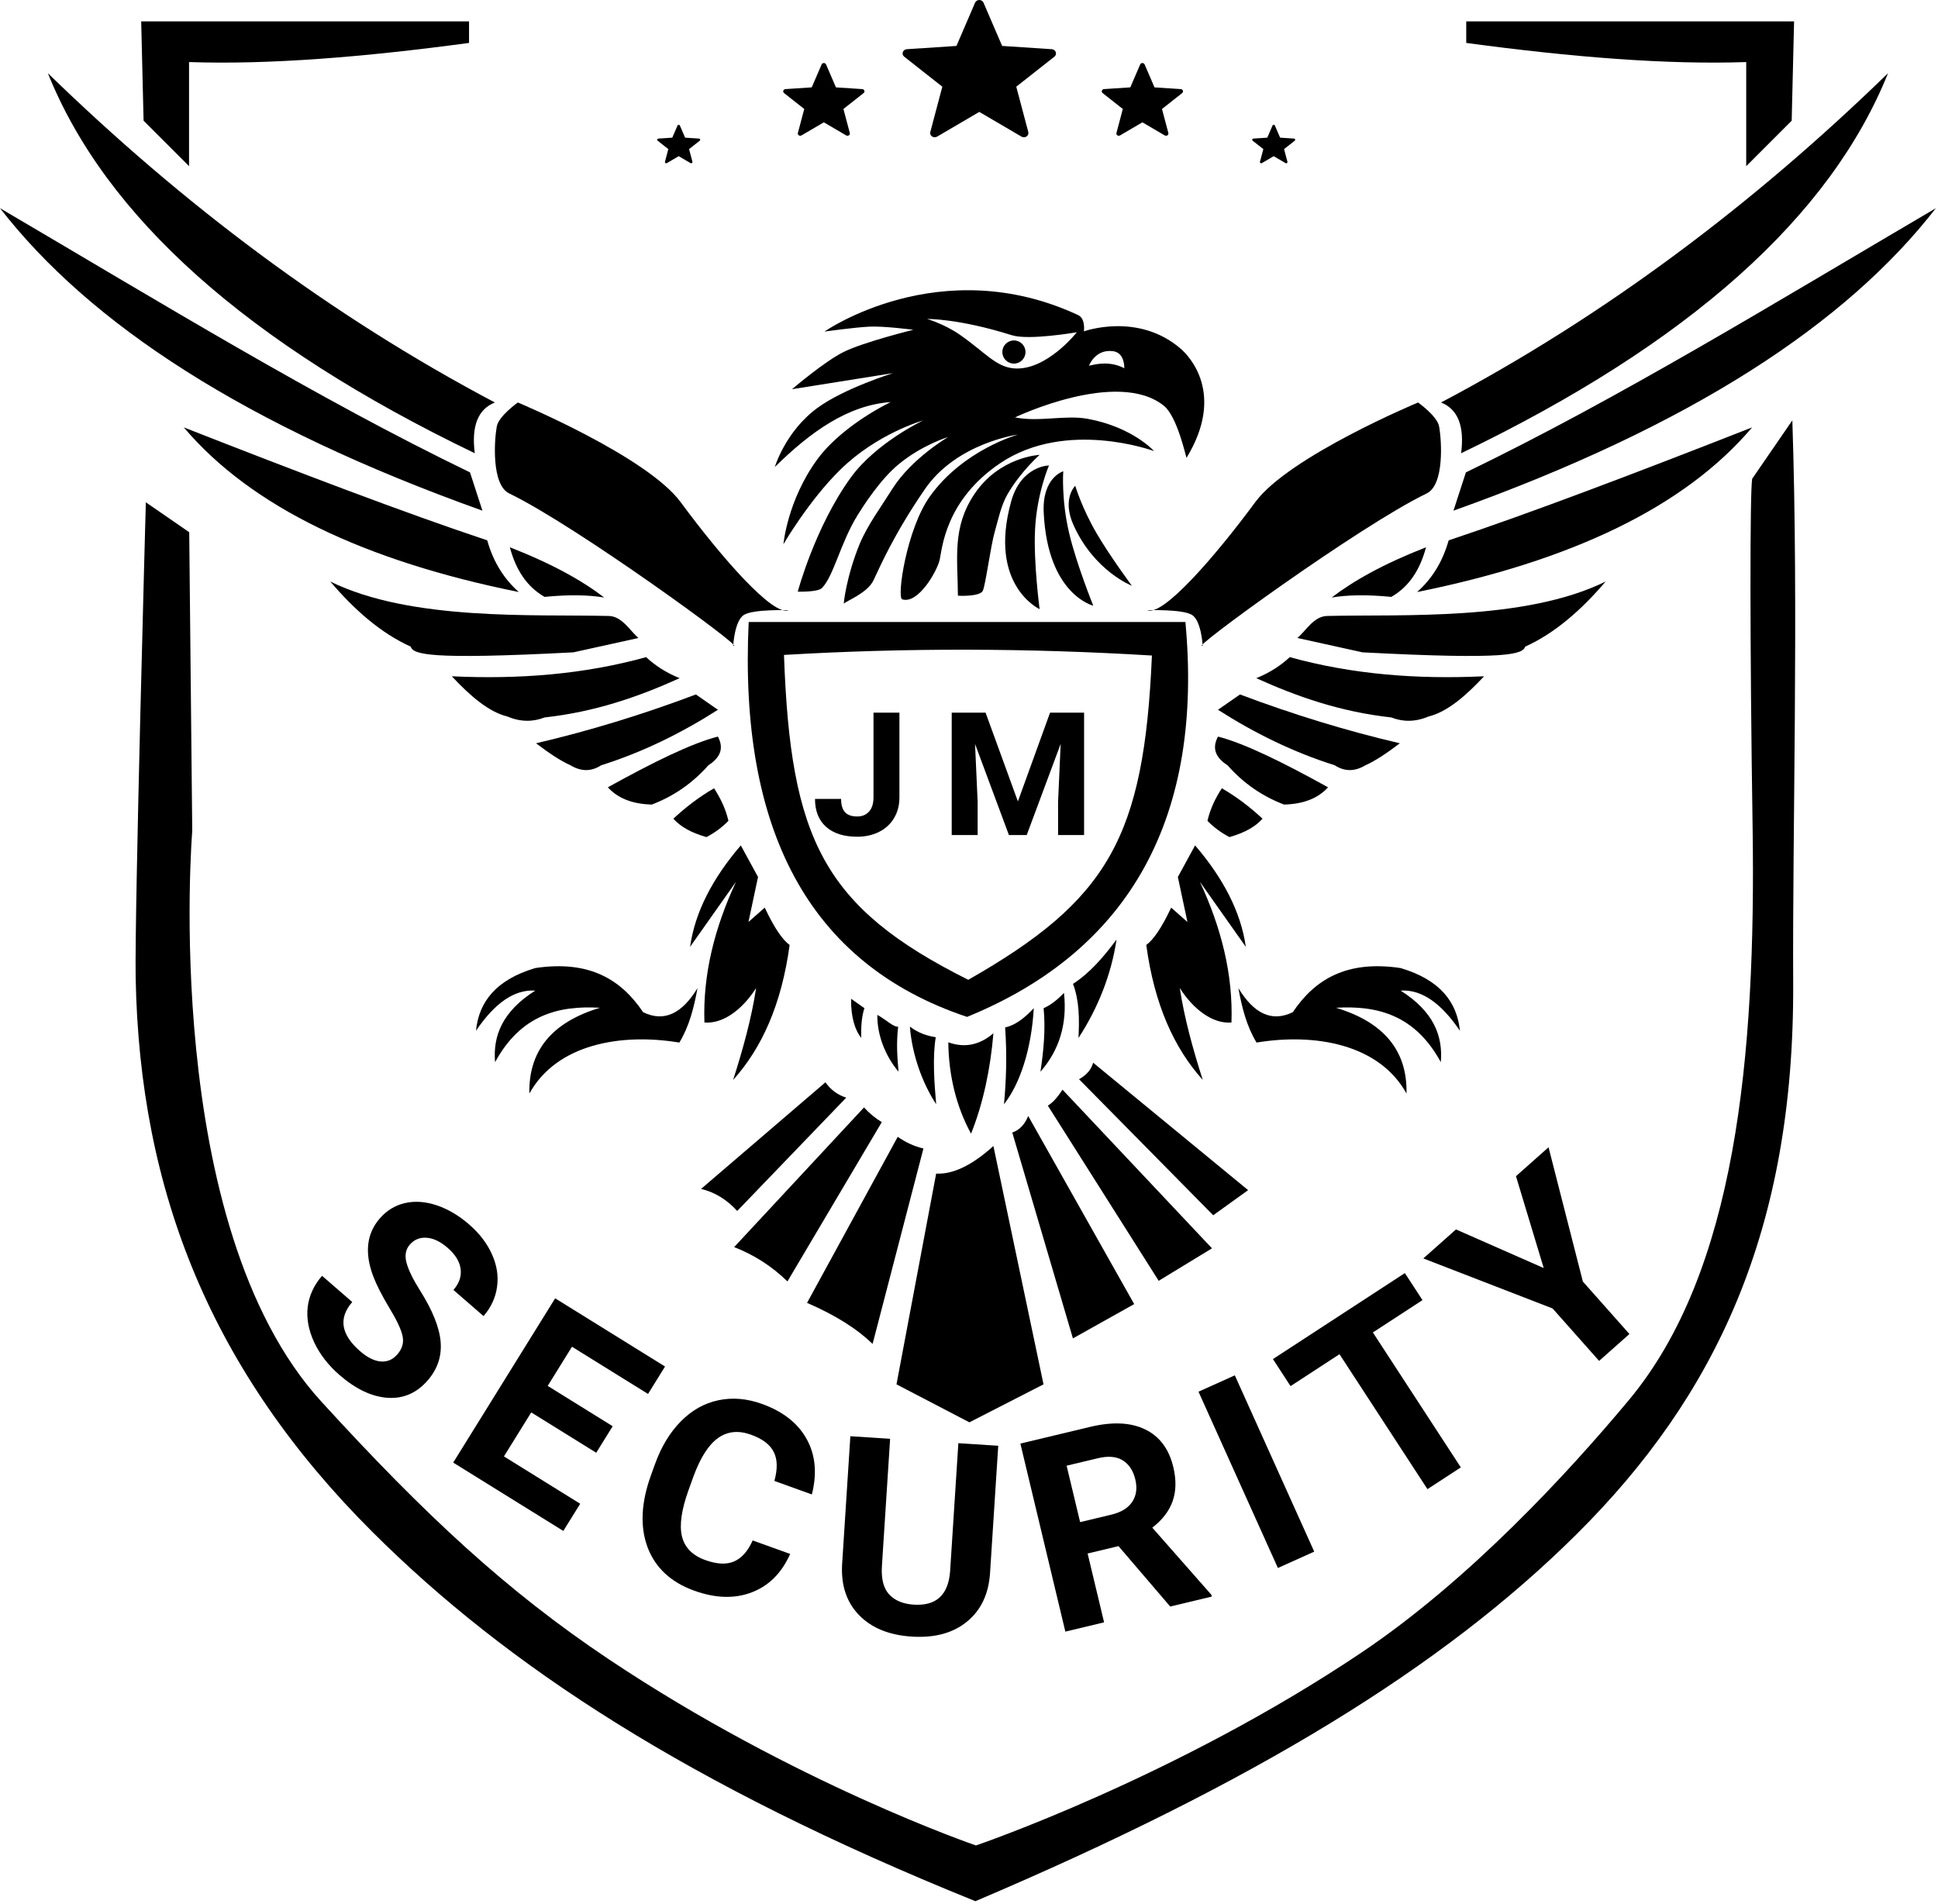
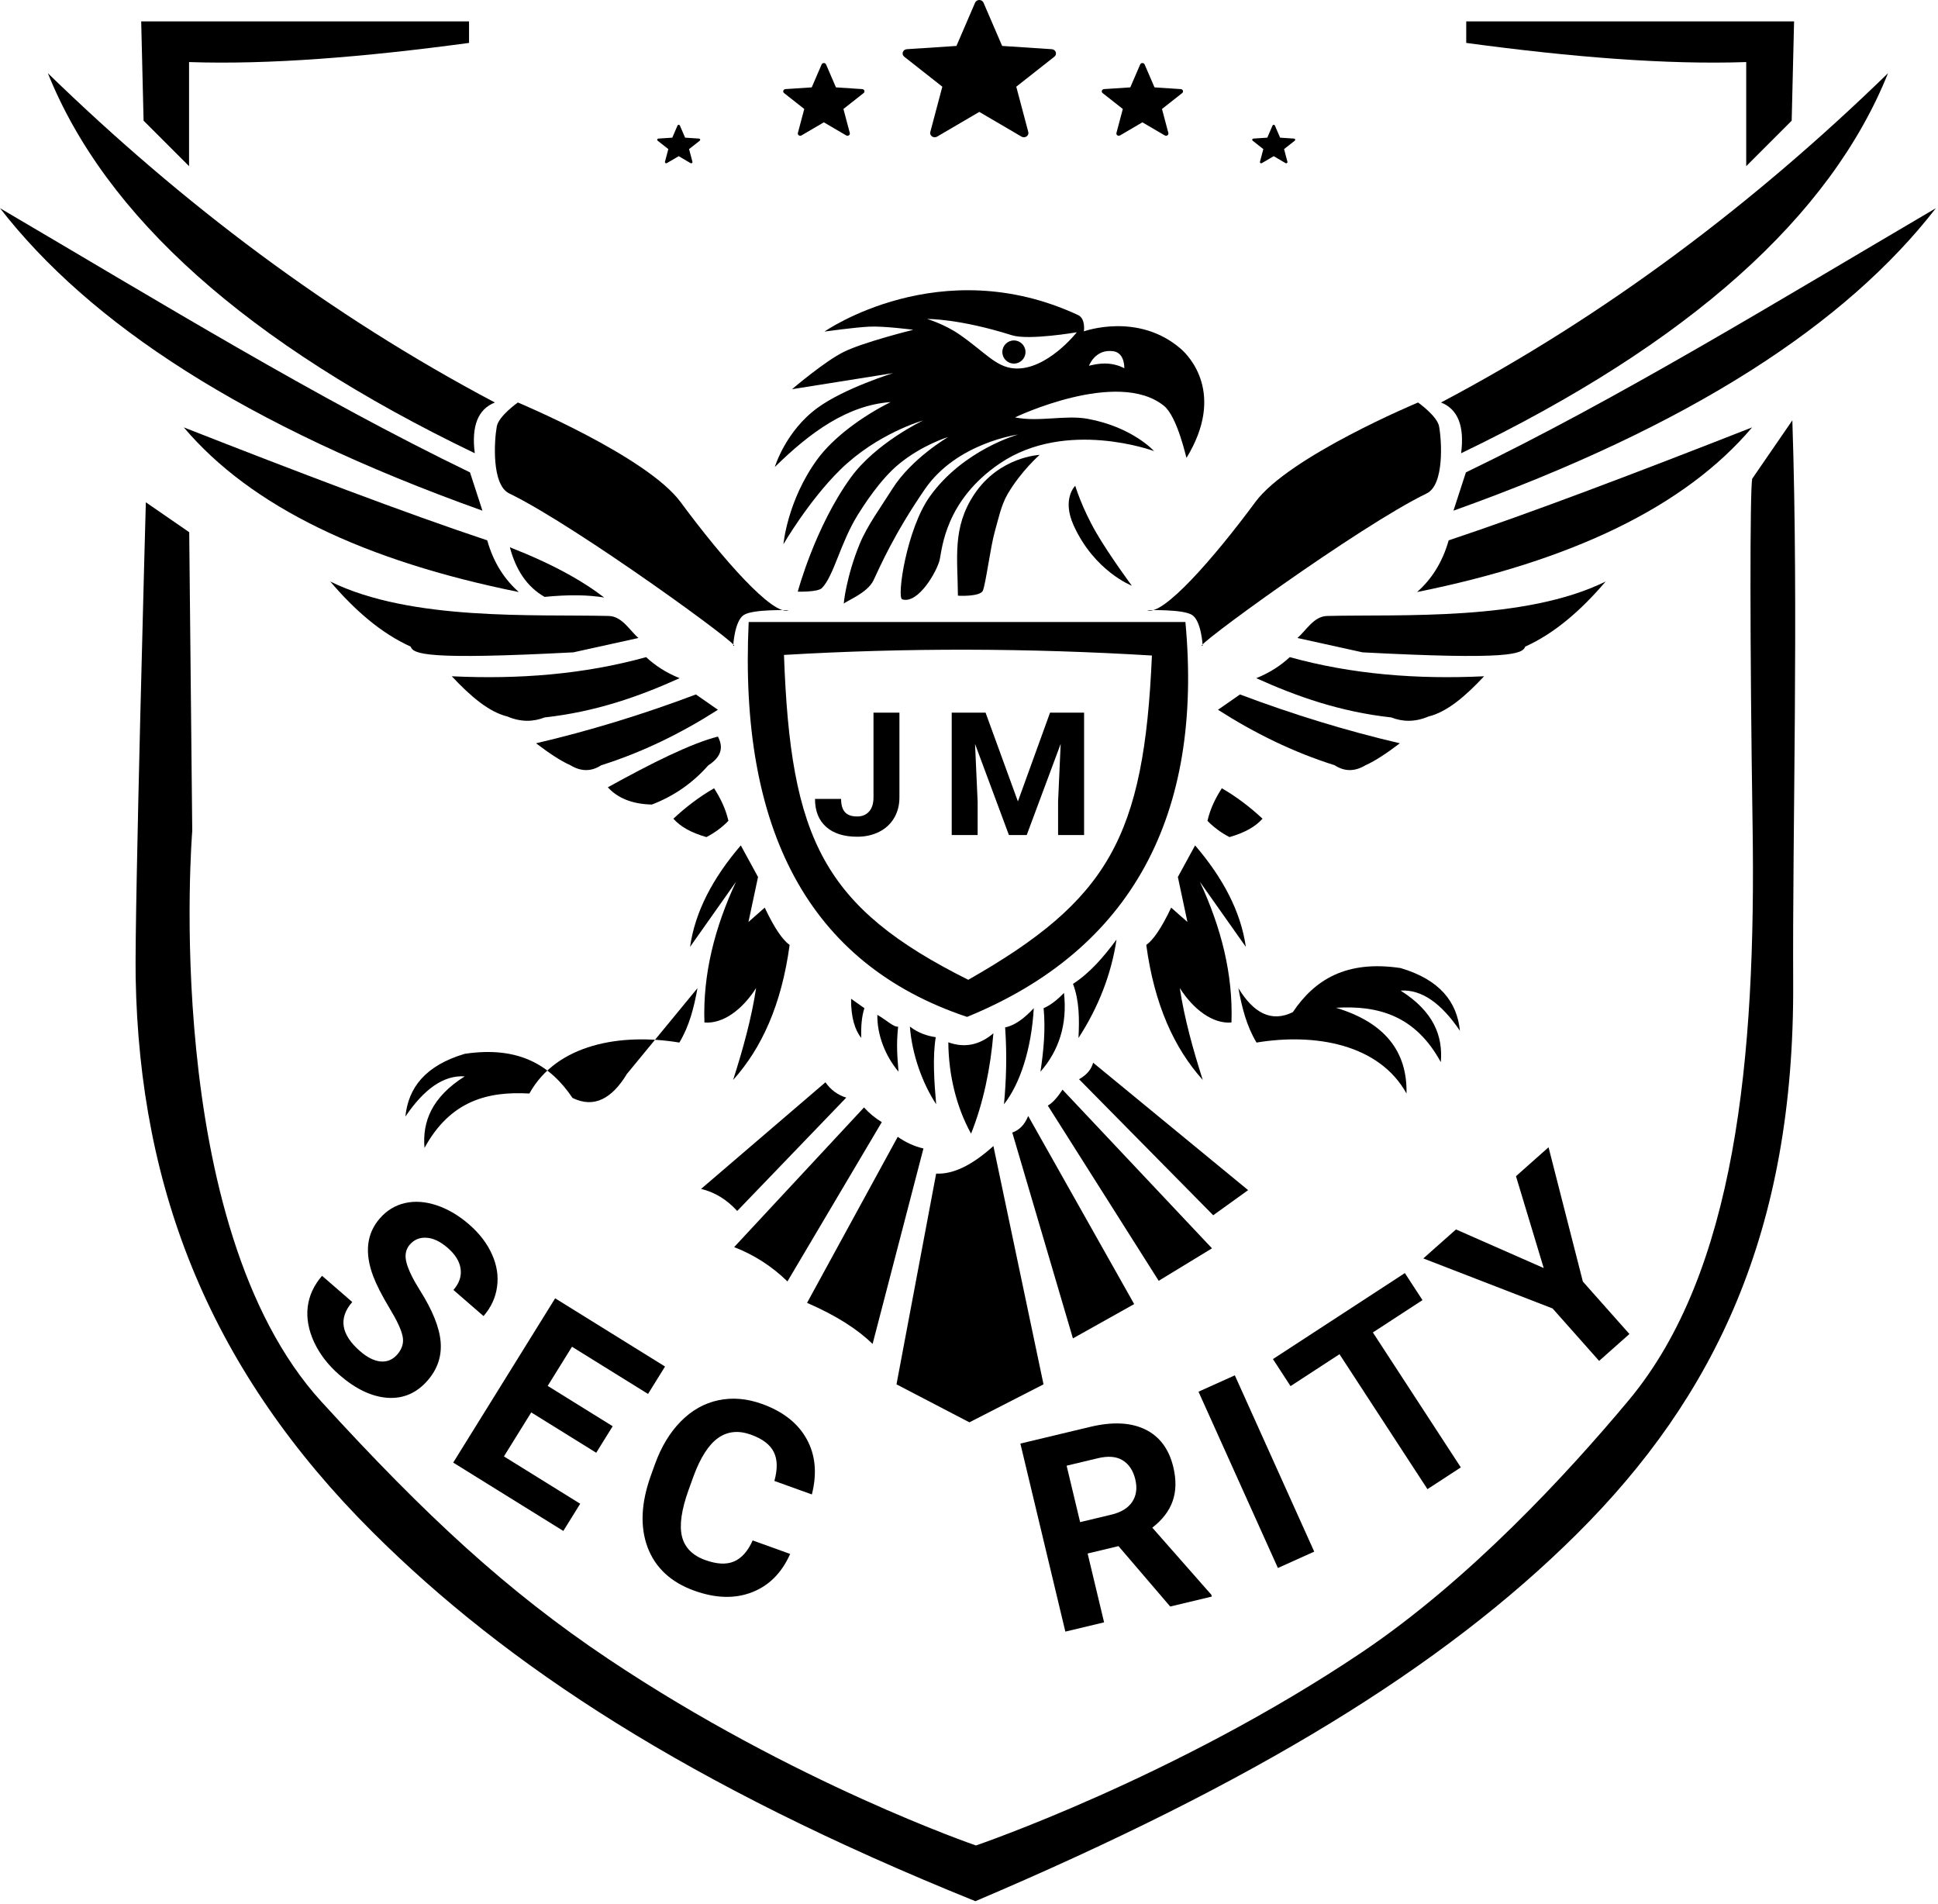
<svg xmlns="http://www.w3.org/2000/svg" width="100%" height="100%" viewBox="0 0 563 553" version="1.1" xml:space="preserve" style="fill-rule:evenodd;clip-rule:evenodd;stroke-linejoin:round;stroke-miterlimit:2;">
  <g>
    <g>
      <path d="M302.014,132.139c0,-0 -11.704,0.484 -19.011,11.488c-6.427,9.68 -4.794,18.48 -4.724,29.392c0.001,0.083 6.415,0.35 7.231,-1.4c0.817,-1.749 2.258,-12.948 3.499,-17.262c0.958,-3.327 1.801,-7.549 3.681,-10.784c3.879,-6.678 9.324,-11.434 9.324,-11.434Z" />
-       <path d="M304.737,135.209c0,-0 -8.095,0.032 -10.99,10.463c-6.766,24.385 8.267,31.279 8.267,31.279c0,0 -1.788,-13.452 -1.332,-23.019c0.505,-10.595 4.055,-18.723 4.055,-18.723Z" />
-       <path d="M308.882,136.903c-0,0 -6.167,1.763 -5.679,11.991c1.141,23.912 14.391,27.045 14.391,27.045c-0,0 -4.841,-12.009 -6.966,-20.92c-2.353,-9.868 -1.746,-18.116 -1.746,-18.116Z" />
      <path d="M312.364,141.114c-0,-0 -3.967,3.772 -0.468,11.497c6.046,13.353 16.909,17.536 16.909,17.536c-0,-0 -6.431,-8.688 -10.277,-15.294c-4.26,-7.314 -6.164,-13.739 -6.164,-13.739Z" />
      <path d="M230.084,113.061c-0,-0 9.52,-8.137 15.085,-10.863c5.873,-2.877 20.152,-6.4 20.152,-6.4c0,-0 -8.495,-1.117 -12.754,-0.911c-4.301,0.207 -13.051,1.428 -13.051,1.428c-0,-0 33.57,-23.461 73.679,-4.788c2.242,1.043 1.68,4.731 1.68,4.731c-0,-0 15.725,-5.705 28.166,5.078c2.313,2.006 13.05,12.971 1.654,31.657c-0.093,0.152 -2.61,-11.937 -6.585,-15.127c-13.525,-10.856 -43.246,3.381 -43.246,3.381c6.924,1.428 14.598,-0.786 21.152,0.424c13.017,2.402 19.247,9.365 19.247,9.365c-0,-0 -25.527,-9.461 -44.787,3.576c-15.881,10.75 -16.777,24.786 -17.489,27.989c-0.712,3.204 -6.196,12.971 -10.886,11.503c-1.645,-0.515 1.269,-20.467 8.058,-29.937c9.709,-13.544 25.595,-17.937 25.595,-17.937c-0,0 -17.795,2.38 -27.051,15.84c-9.102,13.235 -13.17,22.78 -14.95,26.517c-1.779,3.737 -8.092,6.051 -8.584,6.763c-0.192,0.277 0.731,-8.012 4.576,-17.346c2.214,-5.373 6.188,-10.726 9.446,-15.927c5.595,-8.93 16.274,-15.135 16.274,-15.135c0,0 -7.489,2.235 -14.375,7.899c-5.44,4.475 -10.367,12.255 -11.877,14.678c-5.069,8.133 -6.959,17.74 -10.443,21.309c-1.184,1.213 -7.015,1.045 -7.015,1.045c0,-0 4.992,-18.769 15.379,-33.126c7.324,-10.123 21.035,-16.61 21.035,-16.61c-0,0 -13.275,3.707 -24.093,14.337c-9.165,9.005 -16.484,21.613 -16.484,21.613c-0,-0 1.106,-12.623 9.765,-24.554c4.704,-6.481 13.177,-12.63 21.379,-16.735c-12.485,0.898 -23.346,8.727 -33.644,18.86c-0,0 3.07,-10.37 12.404,-17.184c7.827,-5.713 21.947,-10.087 21.947,-10.087l-29.359,4.674Zm39.255,-20.401c-0,-0 4.982,1.442 9.477,4.562c7.281,5.052 10.494,9.401 15.826,9.795c9.412,0.696 18.183,-10.499 18.183,-10.499c0,0 -13.965,2.412 -18.863,0.866c-15.524,-4.899 -24.623,-4.724 -24.623,-4.724Zm47.016,13.593c-0,-0 2.956,-0.849 5.598,-0.619c2.912,0.254 4.662,1.348 4.662,1.348c0,-0 0.22,-4.477 -3.207,-4.957c-5.268,-0.739 -7.053,4.228 -7.053,4.228Z" />
    </g>
    <g>
      <path d="M275.491,302.776c4.667,1.685 9.039,0.858 13.099,-2.62c-0.84,10.118 -2.92,20.255 -6.493,29.158c-4.343,-7.891 -6.515,-17.128 -6.606,-26.538Z" />
      <path d="M291.997,298.448c2.775,-0.547 5.549,-2.605 8.324,-5.582c-0.684,11.958 -4.023,22.023 -8.656,27.906c0.643,-6.909 0.903,-14.201 0.332,-22.324Z" />
      <path d="M303.175,292.866c1.972,-0.849 3.944,-2.377 5.916,-4.442c1.027,9.151 -1.482,16.781 -6.834,22.894c0.927,-6.15 1.511,-12.301 0.918,-18.452Z" />
      <path d="M311.711,285.805c4.94,-3.202 8.92,-7.844 12.643,-12.871c-1.487,10.038 -5.309,19.766 -11.048,28.589c0.269,-5.496 0.262,-10.83 -1.595,-15.718Z" />
      <path d="M264.329,298.22c2.506,1.9 5.011,2.694 7.517,3.075c-0.966,5.624 -0.438,13.245 0.114,19.477c-3.966,-6.064 -7.006,-14.363 -7.631,-22.552Z" />
      <path d="M260.912,298.22c-1.262,0.217 -3.257,-1.812 -6.037,-3.417c-0.096,5.803 2.299,11.927 6.151,16.515c-0.348,-4.436 -0.678,-7.751 -0.114,-13.098Z" />
      <path d="M247.244,290.133l3.873,2.733c-0.799,2.392 -1.025,5.355 -0.912,8.657c-1.745,-2.161 -3.038,-5.889 -2.961,-11.39Z" />
    </g>
    <g id="Ebene3">
      <path d="M271.96,340.916c5.054,0.268 10.627,-2.583 16.63,-8.009l14.558,69.23l-21.534,11.034l-21.178,-11.034l11.524,-61.221Z" />
      <path d="M294.072,328.992c1.998,-0.689 3.577,-2.218 4.627,-4.805l30.788,54.636l-17.797,9.966l-17.618,-59.797Z" />
      <path d="M304.394,321.161c1.199,-0.646 2.597,-2.083 4.271,-4.627l43.424,46.094l-15.483,9.432l-32.212,-50.899Z" />
      <path d="M313.47,313.509c2.393,-1.345 3.599,-2.987 4.093,-4.806l45.026,37.018l-10.144,7.296l-38.975,-39.508Z" />
      <path d="M260.792,330.238c2.271,1.568 4.729,2.762 7.474,3.381l-14.771,56.772c-4.321,-4.2 -10.451,-8.199 -19.043,-11.924l26.34,-48.229Z" />
      <path d="M256.164,325.966c-1.954,-1.189 -3.681,-2.607 -5.161,-4.271l-37.729,40.577c5.618,2.18 10.814,5.413 15.483,9.966l27.407,-46.272Z" />
      <path d="M203.664,345.365c3.975,0.947 7.474,3.087 10.5,6.407l31.678,-32.924c-2.496,-0.765 -4.504,-2.261 -6.051,-4.45l-36.127,30.967Z" />
      <path d="M280.934,295.397c-46.288,-15.465 -66.274,-54.75 -63.436,-114.706l126.872,-0c5.193,55.854 -15.387,95.091 -63.436,114.706Zm0.348,-10.776c40.701,-23.164 51.088,-41.372 53.356,-94.198c-35.629,-2.16 -71.257,-2.285 -106.886,-0.174c1.889,53.481 11.357,73.284 53.53,94.372Z" />
      <path d="M283.271,0.772c0.201,-0.467 0.684,-0.772 1.22,-0.772c0.537,0 1.019,0.305 1.22,0.772l5.403,12.536c0.004,0.011 0.012,0.02 0.021,0.026c0.01,0.006 0.021,0.01 0.032,0.011l14.38,0.946c0.535,0.035 0.994,0.372 1.159,0.85c0.166,0.479 0.006,1.003 -0.405,1.327l-11.041,8.694c-0.009,0.007 -0.015,0.016 -0.019,0.027c-0.004,0.01 -0.004,0.022 -0.001,0.032l3.484,13.122c0.13,0.488 -0.069,1.001 -0.503,1.297c-0.434,0.295 -1.016,0.315 -1.471,0.048l-12.226,-7.163c-0.01,-0.006 -0.021,-0.009 -0.033,-0.009c-0.011,-0 -0.023,0.003 -0.033,0.009l-12.226,7.163c-0.455,0.267 -1.037,0.247 -1.47,-0.048c-0.434,-0.296 -0.633,-0.809 -0.504,-1.297l3.485,-13.122c0.002,-0.01 0.002,-0.022 -0.002,-0.032c-0.003,-0.011 -0.01,-0.02 -0.019,-0.027l-11.04,-8.694c-0.411,-0.324 -0.572,-0.848 -0.406,-1.327c0.166,-0.478 0.625,-0.815 1.16,-0.85l14.379,-0.946c0.012,-0.001 0.023,-0.005 0.032,-0.011c0.01,-0.006 0.017,-0.015 0.022,-0.026l5.402,-12.536Z" />
      <path d="M238.686,18.721c0.106,-0.247 0.362,-0.409 0.646,-0.409c0.284,-0 0.54,0.162 0.646,0.409l2.862,6.642c0.003,0.005 0.007,0.01 0.012,0.013c0.005,0.004 0.011,0.006 0.017,0.006l7.618,0.501c0.283,0.019 0.526,0.197 0.614,0.451c0.088,0.253 0.003,0.531 -0.215,0.703l-5.849,4.606c-0.005,0.003 -0.008,0.008 -0.01,0.014c-0.002,0.005 -0.002,0.011 -0.001,0.017l1.846,6.952c0.069,0.258 -0.036,0.53 -0.266,0.687c-0.23,0.156 -0.538,0.167 -0.779,0.025l-6.478,-3.795c-0.005,-0.003 -0.011,-0.005 -0.017,-0.005c-0.006,0 -0.012,0.002 -0.018,0.005l-6.477,3.795c-0.241,0.142 -0.549,0.131 -0.779,-0.025c-0.23,-0.157 -0.335,-0.429 -0.267,-0.687l1.846,-6.952c0.002,-0.006 0.002,-0.012 -0,-0.017c-0.002,-0.006 -0.006,-0.011 -0.011,-0.014l-5.849,-4.606c-0.217,-0.172 -0.302,-0.45 -0.214,-0.703c0.087,-0.254 0.33,-0.432 0.614,-0.451l7.618,-0.501c0.006,-0 0.012,-0.002 0.017,-0.006c0.005,-0.003 0.009,-0.008 0.011,-0.013l2.863,-6.642Z" />
      <path d="M331.229,18.721c0.106,-0.247 0.362,-0.409 0.646,-0.409c0.284,-0 0.54,0.162 0.647,0.409l2.862,6.642c0.002,0.005 0.006,0.01 0.011,0.013c0.005,0.004 0.011,0.006 0.017,0.006l7.618,0.501c0.284,0.019 0.527,0.197 0.615,0.451c0.087,0.253 0.002,0.531 -0.215,0.703l-5.849,4.606c-0.005,0.003 -0.009,0.008 -0.011,0.014c-0.001,0.005 -0.002,0.011 -0,0.017l1.846,6.952c0.068,0.258 -0.037,0.53 -0.267,0.687c-0.23,0.156 -0.538,0.167 -0.779,0.025l-6.477,-3.795c-0.005,-0.003 -0.012,-0.005 -0.018,-0.005c-0.006,0 -0.012,0.002 -0.017,0.005l-6.478,3.795c-0.241,0.142 -0.549,0.131 -0.779,-0.025c-0.229,-0.157 -0.335,-0.429 -0.266,-0.687l1.846,-6.952c0.001,-0.006 0.001,-0.012 -0.001,-0.017c-0.002,-0.006 -0.005,-0.011 -0.01,-0.014l-5.849,-4.606c-0.218,-0.172 -0.303,-0.45 -0.215,-0.703c0.088,-0.254 0.331,-0.432 0.614,-0.451l7.618,-0.501c0.006,-0 0.012,-0.002 0.017,-0.006c0.005,-0.003 0.009,-0.008 0.012,-0.013l2.862,-6.642Z" />
      <path d="M196.823,36.461c0.056,-0.131 0.192,-0.217 0.342,-0.217c0.151,0 0.286,0.086 0.343,0.217l1.516,3.519c0.001,0.003 0.003,0.005 0.006,0.007c0.003,0.002 0.006,0.003 0.009,0.003l4.036,0.266c0.15,0.01 0.279,0.104 0.325,0.238c0.047,0.135 0.002,0.282 -0.113,0.373l-3.099,2.44c-0.003,0.002 -0.005,0.005 -0.006,0.007c-0.001,0.003 -0.001,0.007 0,0.01l0.978,3.682c0.036,0.137 -0.02,0.281 -0.141,0.364c-0.122,0.083 -0.285,0.089 -0.413,0.014l-3.432,-2.011c-0.002,-0.001 -0.006,-0.002 -0.009,-0.002c-0.003,-0 -0.006,0.001 -0.009,0.002l-3.432,2.011c-0.127,0.075 -0.291,0.069 -0.413,-0.014c-0.121,-0.083 -0.177,-0.227 -0.141,-0.364l0.978,-3.682c0.001,-0.003 0.001,-0.007 -0,-0.01c-0.001,-0.002 -0.003,-0.005 -0.006,-0.007l-3.098,-2.44c-0.116,-0.091 -0.161,-0.238 -0.114,-0.373c0.046,-0.134 0.175,-0.228 0.325,-0.238l4.036,-0.266c0.004,-0 0.007,-0.001 0.009,-0.003c0.003,-0.002 0.005,-0.004 0.006,-0.007l1.517,-3.519Z" />
      <path d="M369.674,36.461c0.057,-0.131 0.192,-0.217 0.343,-0.217c0.15,0 0.286,0.086 0.342,0.217l1.516,3.519c0.002,0.003 0.004,0.005 0.006,0.007c0.003,0.002 0.006,0.003 0.01,0.003l4.035,0.266c0.151,0.01 0.279,0.104 0.326,0.238c0.046,0.135 0.001,0.282 -0.114,0.373l-3.099,2.44c-0.002,0.002 -0.004,0.005 -0.005,0.007c-0.001,0.003 -0.001,0.007 -0,0.01l0.978,3.682c0.036,0.137 -0.02,0.281 -0.142,0.364c-0.122,0.083 -0.285,0.089 -0.412,0.014l-3.432,-2.011c-0.003,-0.001 -0.006,-0.002 -0.009,-0.002c-0.004,-0 -0.007,0.001 -0.01,0.002l-3.431,2.011c-0.128,0.075 -0.291,0.069 -0.413,-0.014c-0.122,-0.083 -0.178,-0.227 -0.141,-0.364l0.978,-3.682c0.001,-0.003 0,-0.007 -0.001,-0.01c-0.001,-0.002 -0.002,-0.005 -0.005,-0.007l-3.099,-2.44c-0.115,-0.091 -0.16,-0.238 -0.114,-0.373c0.047,-0.134 0.176,-0.228 0.326,-0.238l4.036,-0.266c0.003,-0 0.006,-0.001 0.009,-0.003c0.003,-0.002 0.005,-0.004 0.006,-0.007l1.516,-3.519Z" />
      <g>
        <path d="M150.439,116.921c-0,-0 -5.56,3.916 -6.118,6.952c-0.742,4.032 -1.584,16.954 3.615,19.465c19.558,9.443 69.633,45.962 65.07,44.214c-0,-0 0.37,-7.137 3.058,-8.899c2.688,-1.761 13.07,-1.39 13.07,-1.39c-4.487,1.87 -19.339,-15.056 -31.423,-31.422c-9.817,-13.297 -47.272,-28.92 -47.272,-28.92Z" />
        <path d="M13.904,21.263c39.02,37.931 81.942,70.333 129.861,95.658c-4.919,1.94 -6.853,6.865 -5.84,14.738c-66.398,-31.937 -107.306,-68.819 -124.021,-110.396Z" />
        <path d="M0,60.472c46.605,27.366 92.155,55.314 136.535,76.748l3.615,11.123c-69.049,-24.67 -114.11,-54.303 -140.15,-87.871Z" />
        <path d="M53.39,124.151c33.426,13.114 64.371,24.893 88.15,32.813c1.868,6.593 5.084,11.389 9.177,15.016c-44.798,-9.039 -77.741,-24.702 -97.327,-47.829Z" />
        <path d="M95.936,168.921c23.452,11.555 59.307,9.485 80.92,10.011c3.888,0.094 6.109,4.263 8.62,6.395l-18.909,4.171c-42.591,2.23 -46.443,0.547 -47.273,-1.668c-8.592,-3.885 -16.249,-10.575 -23.358,-18.909Z" />
        <path d="M187.701,190.889c2.558,2.382 5.691,4.477 9.732,6.117c-11.834,5.344 -24.405,9.768 -39.208,11.402c-3.276,1.265 -6.828,1.422 -10.845,-0.279c-5.376,-1.307 -10.752,-5.919 -16.129,-11.679c19.512,0.927 38.421,-0.556 56.45,-5.561Z" />
        <path d="M155.722,215.916c15.48,-3.608 30.959,-8.35 46.439,-14.182l6.395,4.449c-10.606,6.781 -21.836,12.313 -33.925,16.128c-2.966,1.931 -5.932,1.777 -8.898,0c-2.921,-1.3 -6.348,-3.612 -10.011,-6.395Z" />
        <path d="M176.578,228.707c12.893,-7.147 24.277,-12.784 31.978,-14.738c1.912,3.592 0.499,6.234 -2.78,8.342c-4.703,5.332 -10.221,9.035 -16.407,11.401c-5.799,-0.133 -9.959,-1.905 -12.791,-5.005Z" />
        <path d="M195.619,237.824c3.596,-3.368 7.646,-6.443 11.825,-8.839c1.809,2.817 3.335,5.86 4.171,9.455c-1.926,1.987 -4.081,3.517 -6.396,4.727c-4.563,-1.311 -7.564,-3.06 -9.6,-5.343Z" />
        <path d="M200.468,275.055c1.45,-10.21 6.614,-20.008 14.738,-29.476l5.005,9.176l-2.781,13.07l4.728,-4.171c2.796,5.936 5.174,9.358 7.23,10.845c-2.347,17.363 -8.128,30.002 -16.407,39.208c2.837,-8.898 5.321,-17.797 6.674,-26.695c-3.945,6.209 -9.588,10.476 -15.016,10.011c-0.491,-14.02 2.994,-27.599 9.176,-40.877l-13.347,18.909Z" />
-         <path d="M202.623,287.05c-1.006,5.567 -2.359,10.997 -5.267,15.803c-16.934,-2.81 -35.608,0.408 -43.567,14.807c-0.271,-12.231 6.345,-20.657 20.502,-24.915c-12.04,-0.699 -22.988,2.062 -30.468,15.803c-0.645,-7.601 2.067,-14.704 11.674,-20.786c-6.133,-0.407 -11.853,3.728 -17.227,11.674c0.841,-8.35 5.755,-14.809 17.227,-18.224c15.805,-2.379 25.013,3.421 31.323,12.814c6.266,3.066 11.435,0.209 15.803,-6.976Z" />
+         <path d="M202.623,287.05c-1.006,5.567 -2.359,10.997 -5.267,15.803c-16.934,-2.81 -35.608,0.408 -43.567,14.807c-12.04,-0.699 -22.988,2.062 -30.468,15.803c-0.645,-7.601 2.067,-14.704 11.674,-20.786c-6.133,-0.407 -11.853,3.728 -17.227,11.674c0.841,-8.35 5.755,-14.809 17.227,-18.224c15.805,-2.379 25.013,3.421 31.323,12.814c6.266,3.066 11.435,0.209 15.803,-6.976Z" />
        <path d="M148.118,158.978c12.448,4.864 21.051,9.729 27.407,14.593c-4.55,-0.763 -10.231,-0.878 -17.319,-0.182c-5.253,-2.992 -8.388,-8.014 -10.088,-14.411Z" />
      </g>
      <g>
        <path d="M411.949,116.921c-0,-0 5.559,3.916 6.118,6.952c0.741,4.032 1.584,16.954 -3.615,19.465c-19.558,9.443 -69.633,45.962 -65.07,44.214c-0,-0 -0.371,-7.137 -3.059,-8.899c-2.688,-1.761 -13.069,-1.39 -13.069,-1.39c4.487,1.87 19.338,-15.056 31.422,-31.422c9.817,-13.297 47.273,-28.92 47.273,-28.92Z" />
        <path d="M548.484,21.263c-39.02,37.931 -81.943,70.333 -129.861,95.658c4.918,1.94 6.853,6.865 5.839,14.738c66.399,-31.937 107.306,-68.819 124.022,-110.396Z" />
        <path d="M562.388,60.472c-46.605,27.366 -92.155,55.314 -136.535,76.748l-3.615,11.123c69.049,-24.67 114.109,-54.303 140.15,-87.871Z" />
        <path d="M508.997,124.151c-33.425,13.114 -64.371,24.893 -88.15,32.813c-1.868,6.593 -5.083,11.389 -9.176,15.016c44.798,-9.039 77.741,-24.702 97.326,-47.829Z" />
        <path d="M466.452,168.921c-23.452,11.555 -59.307,9.485 -80.92,10.011c-3.889,0.094 -6.109,4.263 -8.621,6.395l18.91,4.171c42.59,2.23 46.443,0.547 47.272,-1.668c8.592,-3.885 16.25,-10.575 23.359,-18.909Z" />
        <path d="M374.687,190.889c-2.559,2.382 -5.691,4.477 -9.733,6.117c11.835,5.344 24.405,9.768 39.209,11.402c3.275,1.265 6.828,1.422 10.845,-0.279c5.376,-1.307 10.752,-5.919 16.128,-11.679c-19.512,0.927 -38.421,-0.556 -56.449,-5.561Z" />
        <path d="M406.665,215.916c-15.479,-3.608 -30.959,-8.35 -46.438,-14.182l-6.396,4.449c10.606,6.781 21.836,12.313 33.925,16.128c2.966,1.931 5.933,1.777 8.899,0c2.921,-1.3 6.348,-3.612 10.01,-6.395Z" />
-         <path d="M385.81,228.707c-12.894,-7.147 -24.278,-12.784 -31.979,-14.738c-1.911,3.592 -0.499,6.234 2.781,8.342c4.703,5.332 10.22,9.035 16.406,11.401c5.799,-0.133 9.959,-1.905 12.792,-5.005Z" />
        <path d="M366.768,237.824c-3.595,-3.368 -7.646,-6.443 -11.825,-8.839c-1.808,2.817 -3.334,5.86 -4.171,9.455c1.926,1.987 4.081,3.517 6.396,4.727c4.563,-1.311 7.565,-3.06 9.6,-5.343Z" />
        <path d="M361.92,275.055c-1.45,-10.21 -6.615,-20.008 -14.738,-29.476l-5.006,9.176l2.781,13.07l-4.727,-4.171c-2.797,5.936 -5.175,9.358 -7.23,10.845c2.346,17.363 8.128,30.002 16.406,39.208c-2.837,-8.898 -5.321,-17.797 -6.673,-26.695c3.945,6.209 9.588,10.476 15.016,10.011c0.491,-14.02 -2.994,-27.599 -9.177,-40.877l13.348,18.909Z" />
        <path d="M359.764,287.05c1.007,5.567 2.359,10.997 5.268,15.803c16.933,-2.81 35.607,0.408 43.567,14.807c0.27,-12.231 -6.346,-20.657 -20.502,-24.915c12.04,-0.699 22.988,2.062 30.468,15.803c0.645,-7.601 -2.067,-14.704 -11.675,-20.786c6.133,-0.407 11.854,3.728 17.227,11.674c-0.841,-8.35 -5.754,-14.809 -17.227,-18.224c-15.804,-2.379 -25.012,3.421 -31.322,12.814c-6.267,3.066 -11.436,0.209 -15.804,-6.976Z" />
-         <path d="M414.269,158.978c-12.447,4.864 -21.05,9.729 -27.407,14.593c4.551,-0.763 10.231,-0.878 17.32,-0.182c5.253,-2.992 8.387,-8.014 10.087,-14.411Z" />
      </g>
      <path d="M42.369,145.912l12.6,8.69l0.88,86.789c0,0 -9.405,114.398 37.512,165.766c30.229,33.097 53.966,55.095 83.399,74.779c53.978,36.098 106.752,54.15 106.752,54.15c0,-0 57.975,-19.72 112.067,-56.078c31.178,-20.956 59.794,-51.93 77.615,-73.298c30.985,-37.154 36.978,-99.395 35.943,-166.857c-0.8,-52.148 -0.791,-97.07 -0.118,-100.774l11.668,-16.973c1.839,54.993 0.017,119.267 0.244,163.452c0.371,72.031 -22.743,120.139 -62.781,159.976c-39.001,38.804 -93.843,72.349 -174.793,106.743c-83.225,-33.598 -136.202,-68.43 -175.072,-107.169c-46.707,-46.551 -67.767,-98.744 -68.875,-161.217c-0.338,-19.011 2.959,-137.979 2.959,-137.979Z" />
      <g>
        <path d="M115.416,393.454c1.433,-1.651 1.946,-3.419 1.539,-5.304c-0.39,-1.905 -1.678,-4.657 -3.865,-8.258c-2.17,-3.62 -3.726,-6.673 -4.668,-9.158c-2.557,-6.783 -1.923,-12.379 1.903,-16.788c1.989,-2.291 4.4,-3.774 7.232,-4.449c2.869,-0.676 5.946,-0.475 9.231,0.605c3.304,1.098 6.461,2.952 9.472,5.565c3.03,2.63 5.249,5.526 6.657,8.69c1.426,3.144 1.921,6.281 1.486,9.41c-0.415,3.147 -1.727,5.992 -3.935,8.537l-8.74,-7.586c1.686,-1.942 2.38,-3.978 2.084,-6.108c-0.28,-2.15 -1.527,-4.185 -3.741,-6.107c-2.136,-1.854 -4.193,-2.839 -6.17,-2.954c-1.96,-0.135 -3.58,0.536 -4.861,2.012c-1.197,1.379 -1.511,3.133 -0.941,5.262c0.589,2.146 1.88,4.798 3.871,7.956c3.675,5.811 5.687,10.809 6.038,14.996c0.35,4.186 -0.907,7.93 -3.773,11.231c-3.185,3.671 -7.077,5.35 -11.675,5.037c-4.581,-0.332 -9.221,-2.538 -13.921,-6.617c-3.263,-2.832 -5.72,-6.003 -7.372,-9.514c-1.635,-3.53 -2.26,-6.95 -1.874,-10.258c0.405,-3.292 1.796,-6.307 4.173,-9.045l8.768,7.61c-4.062,4.681 -3.296,9.448 2.297,14.303c2.078,1.803 4.062,2.793 5.952,2.969c1.907,0.157 3.518,-0.522 4.833,-2.037Z" style="fill-rule:nonzero;" />
        <path d="M173.206,422.006l-18.878,-11.717l-7.933,12.783l22.156,13.75l-4.903,7.899l-31.988,-19.853l29.616,-47.72l31.923,19.812l-4.942,7.964l-22.091,-13.71l-7.058,11.373l18.878,11.717l-4.78,7.702Z" style="fill-rule:nonzero;" />
        <path d="M229.544,451.404c-2.459,5.538 -6.176,9.255 -11.151,11.154c-4.951,1.906 -10.524,1.744 -16.717,-0.487c-6.775,-2.44 -11.29,-6.636 -13.547,-12.588c-2.224,-5.967 -1.903,-12.93 0.964,-20.89l1.164,-3.23c1.83,-5.081 4.337,-9.235 7.522,-12.461c3.185,-3.226 6.805,-5.27 10.86,-6.133c4.089,-0.878 8.335,-0.524 12.738,1.062c6.097,2.196 10.42,5.598 12.97,10.207c2.549,4.608 3.051,9.969 1.505,16.081l-10.887,-3.921c0.962,-3.508 0.896,-6.32 -0.201,-8.437c-1.063,-2.132 -3.264,-3.8 -6.603,-5.002c-3.629,-1.307 -6.821,-0.981 -9.577,0.978c-2.723,1.944 -5.094,5.641 -7.111,11.092l-1.438,3.992c-2.057,5.71 -2.702,10.193 -1.934,13.448c0.792,3.265 3.051,5.569 6.777,6.911c3.363,1.211 6.142,1.351 8.336,0.419c2.227,-0.947 4.042,-2.986 5.443,-6.117l10.887,3.922Z" style="fill-rule:nonzero;" />
-         <path d="M289.995,419.978l-2.378,36.916c-0.395,6.133 -2.632,10.86 -6.711,14.179c-4.054,3.321 -9.404,4.767 -16.05,4.339c-6.545,-0.422 -11.63,-2.489 -15.256,-6.201c-3.626,-3.712 -5.283,-8.599 -4.97,-14.661l2.405,-37.339l11.549,0.743l-2.383,36.994c-0.236,3.669 0.463,6.407 2.099,8.214c1.664,1.782 4.048,2.773 7.153,2.973c6.493,0.418 10.01,-2.783 10.553,-9.602l2.402,-37.302l11.587,0.747Z" style="fill-rule:nonzero;" />
        <path d="M324.928,449.132l-8.967,2.145l4.783,19.996l-11.255,2.692l-13.065,-54.623l20.297,-4.855c6.452,-1.543 11.773,-1.295 15.963,0.743c4.189,2.039 6.912,5.684 8.168,10.937c0.892,3.726 0.824,7.035 -0.204,9.924c-1.008,2.859 -2.974,5.418 -5.898,7.678l17.157,19.495l0.125,0.525l-12.08,2.89l-15.024,-17.547Zm-11.147,-6.971l9.079,-2.172c2.826,-0.676 4.844,-1.912 6.054,-3.709c1.203,-1.821 1.503,-3.995 0.899,-6.521c-0.616,-2.576 -1.839,-4.425 -3.667,-5.548c-1.804,-1.129 -4.219,-1.331 -7.245,-0.607l-9.041,2.162l3.921,16.395Z" style="fill-rule:nonzero;" />
        <path d="M381.79,450.731l-10.551,4.753l-23.066,-51.21l10.552,-4.752l23.065,51.209Z" style="fill-rule:nonzero;" />
        <path d="M413.24,377.67l-14.413,9.394l25.55,39.199l-9.694,6.319l-25.551,-39.199l-14.219,9.268l-5.118,-7.852l38.326,-24.982l5.119,7.853Z" style="fill-rule:nonzero;" />
        <path d="M448.456,368.354l-8.057,-26.684l9.463,-8.399l9.972,39.012l13.521,15.232l-8.8,7.81l-13.52,-15.232l-37.552,-14.533l9.491,-8.424l25.482,11.218Z" style="fill-rule:nonzero;" />
      </g>
      <g>
        <path d="M253.756,207.025l7.531,-0l0,24.609c0,2.263 -0.519,4.264 -1.556,6.006c-1.021,1.725 -2.469,3.06 -4.343,4.004c-1.874,0.944 -3.991,1.416 -6.351,1.416c-3.866,-0 -6.878,-0.952 -9.037,-2.857c-2.158,-1.92 -3.238,-4.63 -3.238,-8.129l7.581,-0c0,1.741 0.377,3.027 1.13,3.857c0.753,0.83 1.941,1.245 3.564,1.245c1.439,0 2.586,-0.48 3.439,-1.44c0.854,-0.961 1.28,-2.328 1.28,-4.102l0,-24.609Z" style="fill-rule:nonzero;" />
        <path d="M286.318,207.025l9.388,25.781l9.338,-25.781l9.89,-0l0,35.547l-7.555,-0l-0,-9.717l0.753,-16.773l-9.865,26.49l-5.171,-0l-9.841,-26.465l0.754,16.748l-0,9.717l-7.531,-0l-0,-35.547l9.84,-0Z" style="fill-rule:nonzero;" />
      </g>
      <path d="M41.017,6.211l95.241,-0l-0,6.256c-30.632,4.142 -58.299,6.356 -81.337,5.562l-0,30.241l-13.209,-13.209l-0.695,-28.85Z" />
      <path d="M521.191,6.211l-95.241,-0l-0,6.256c30.632,4.142 58.299,6.356 81.337,5.562l-0,30.241l13.208,-13.209l0.696,-28.85Z" />
      <circle cx="294.55" cy="102.258" r="3.363" />
    </g>
  </g>
</svg>